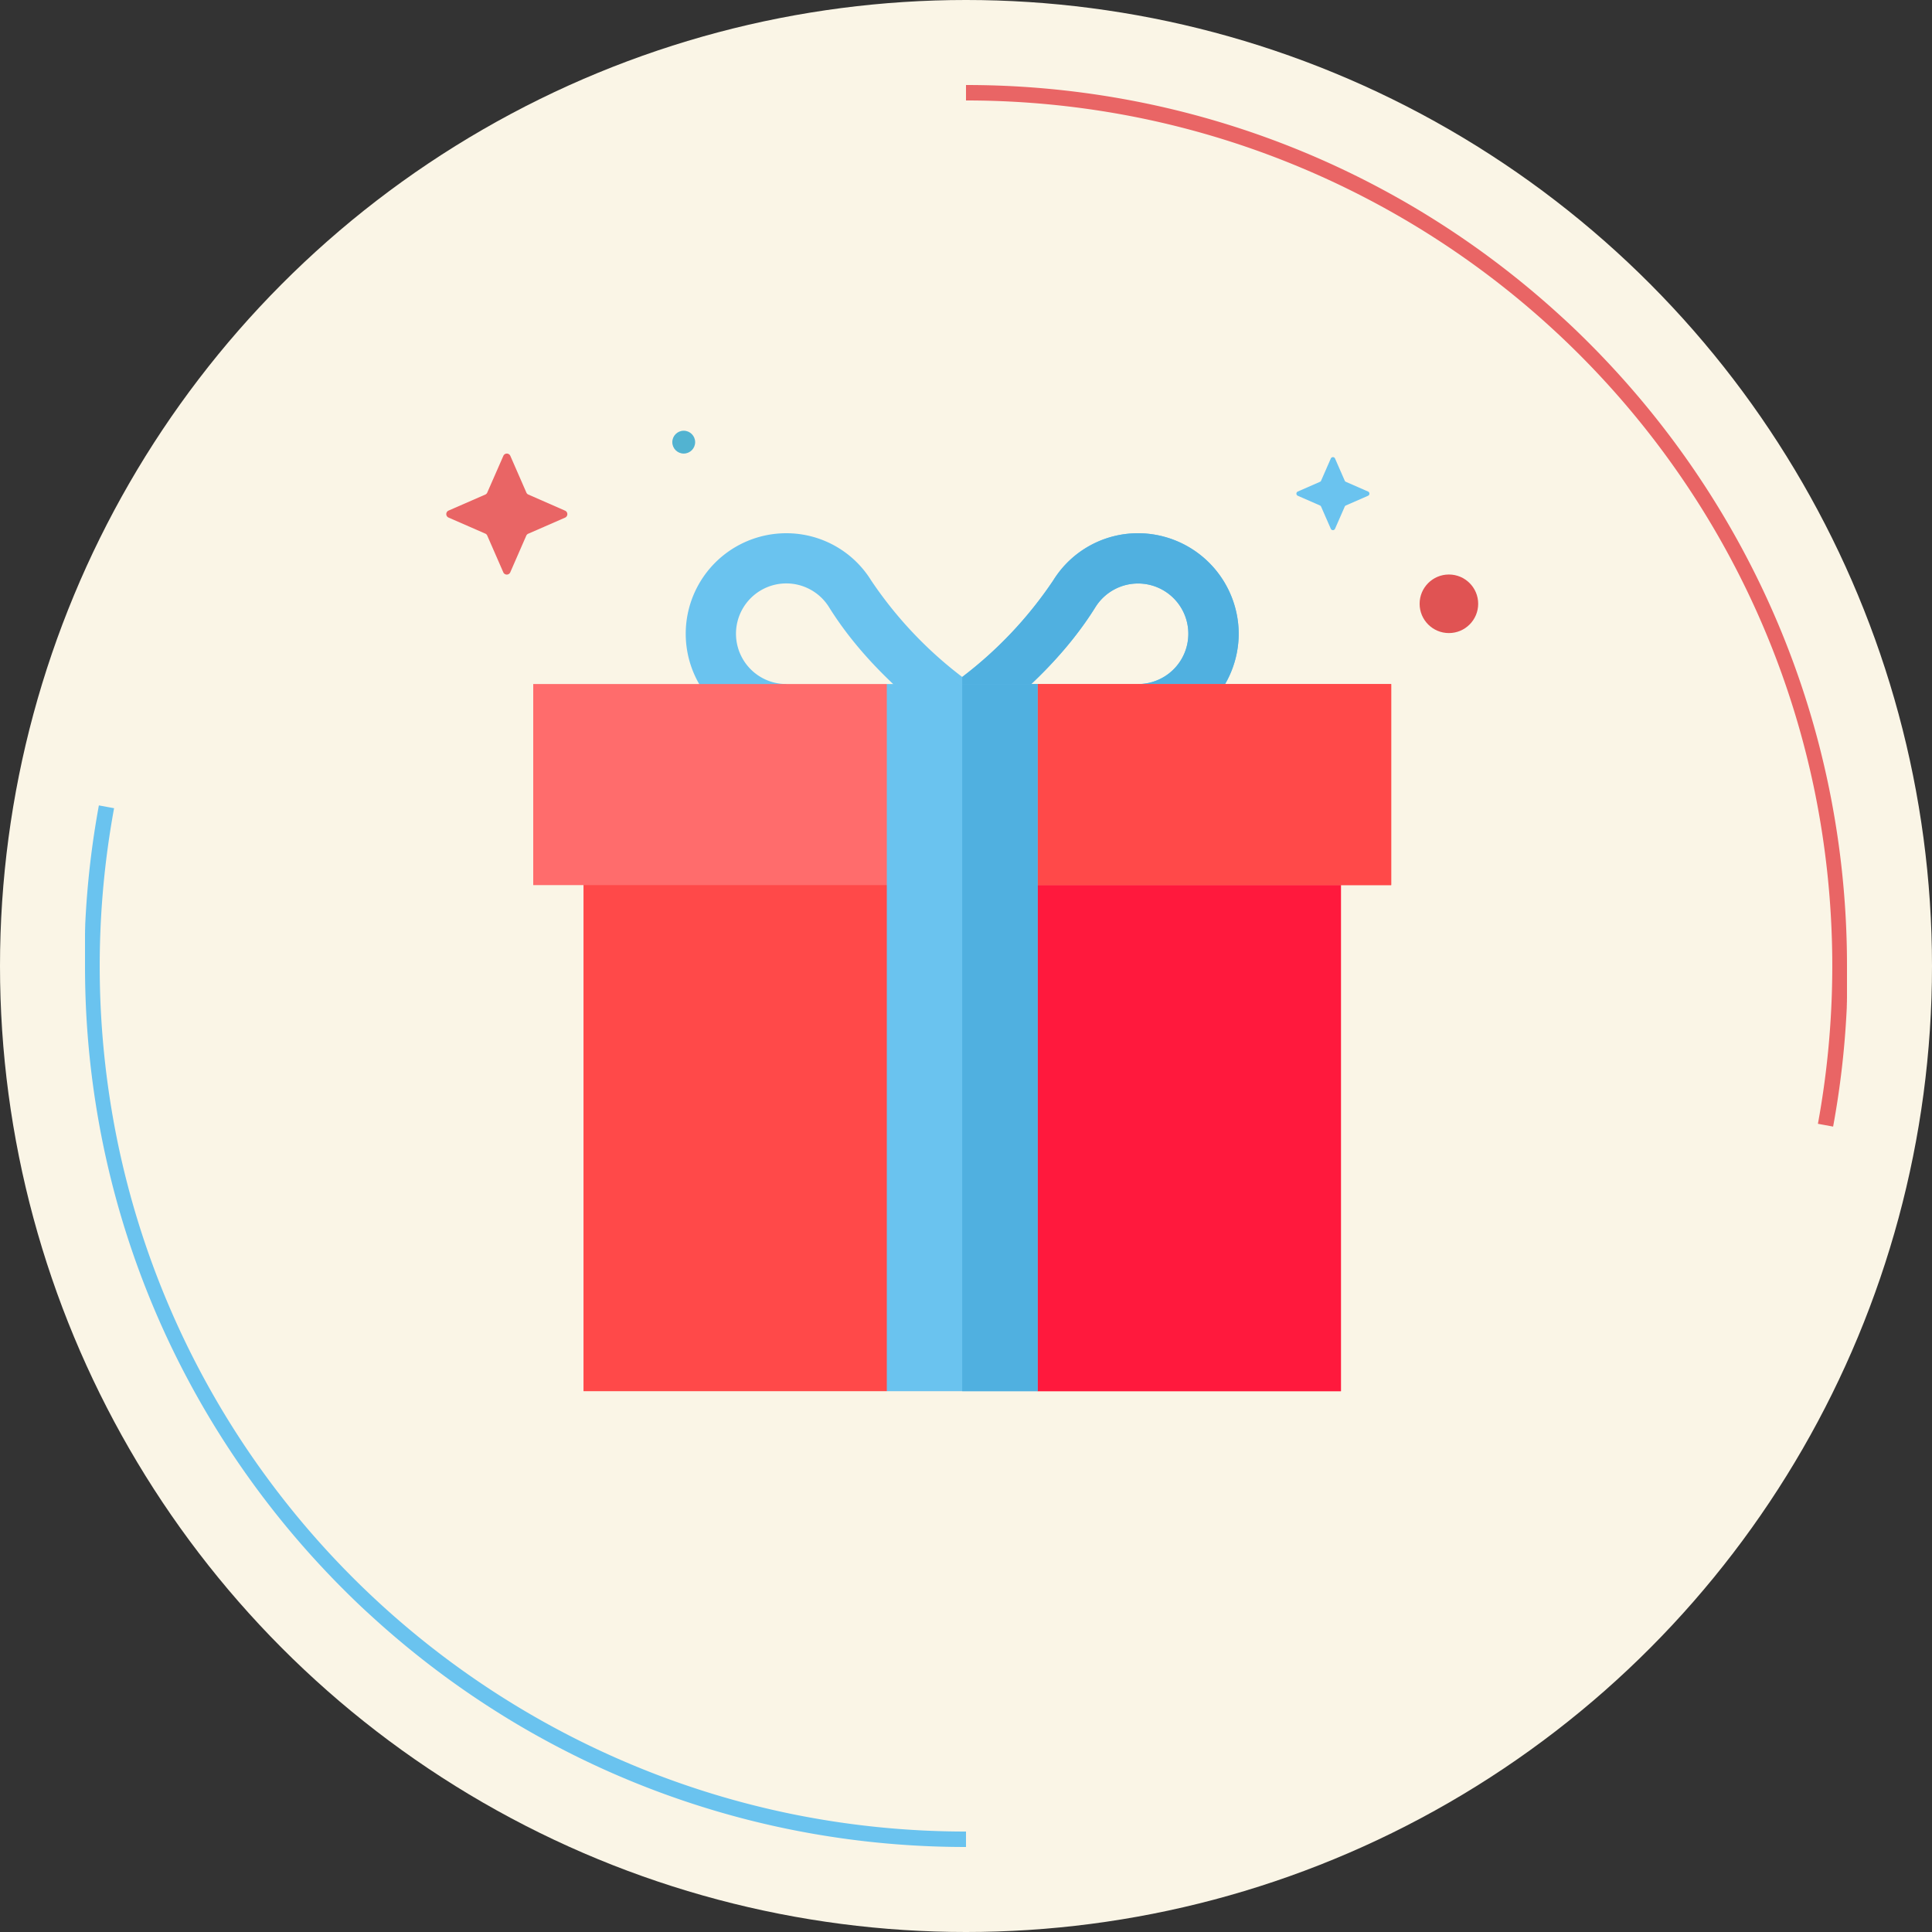
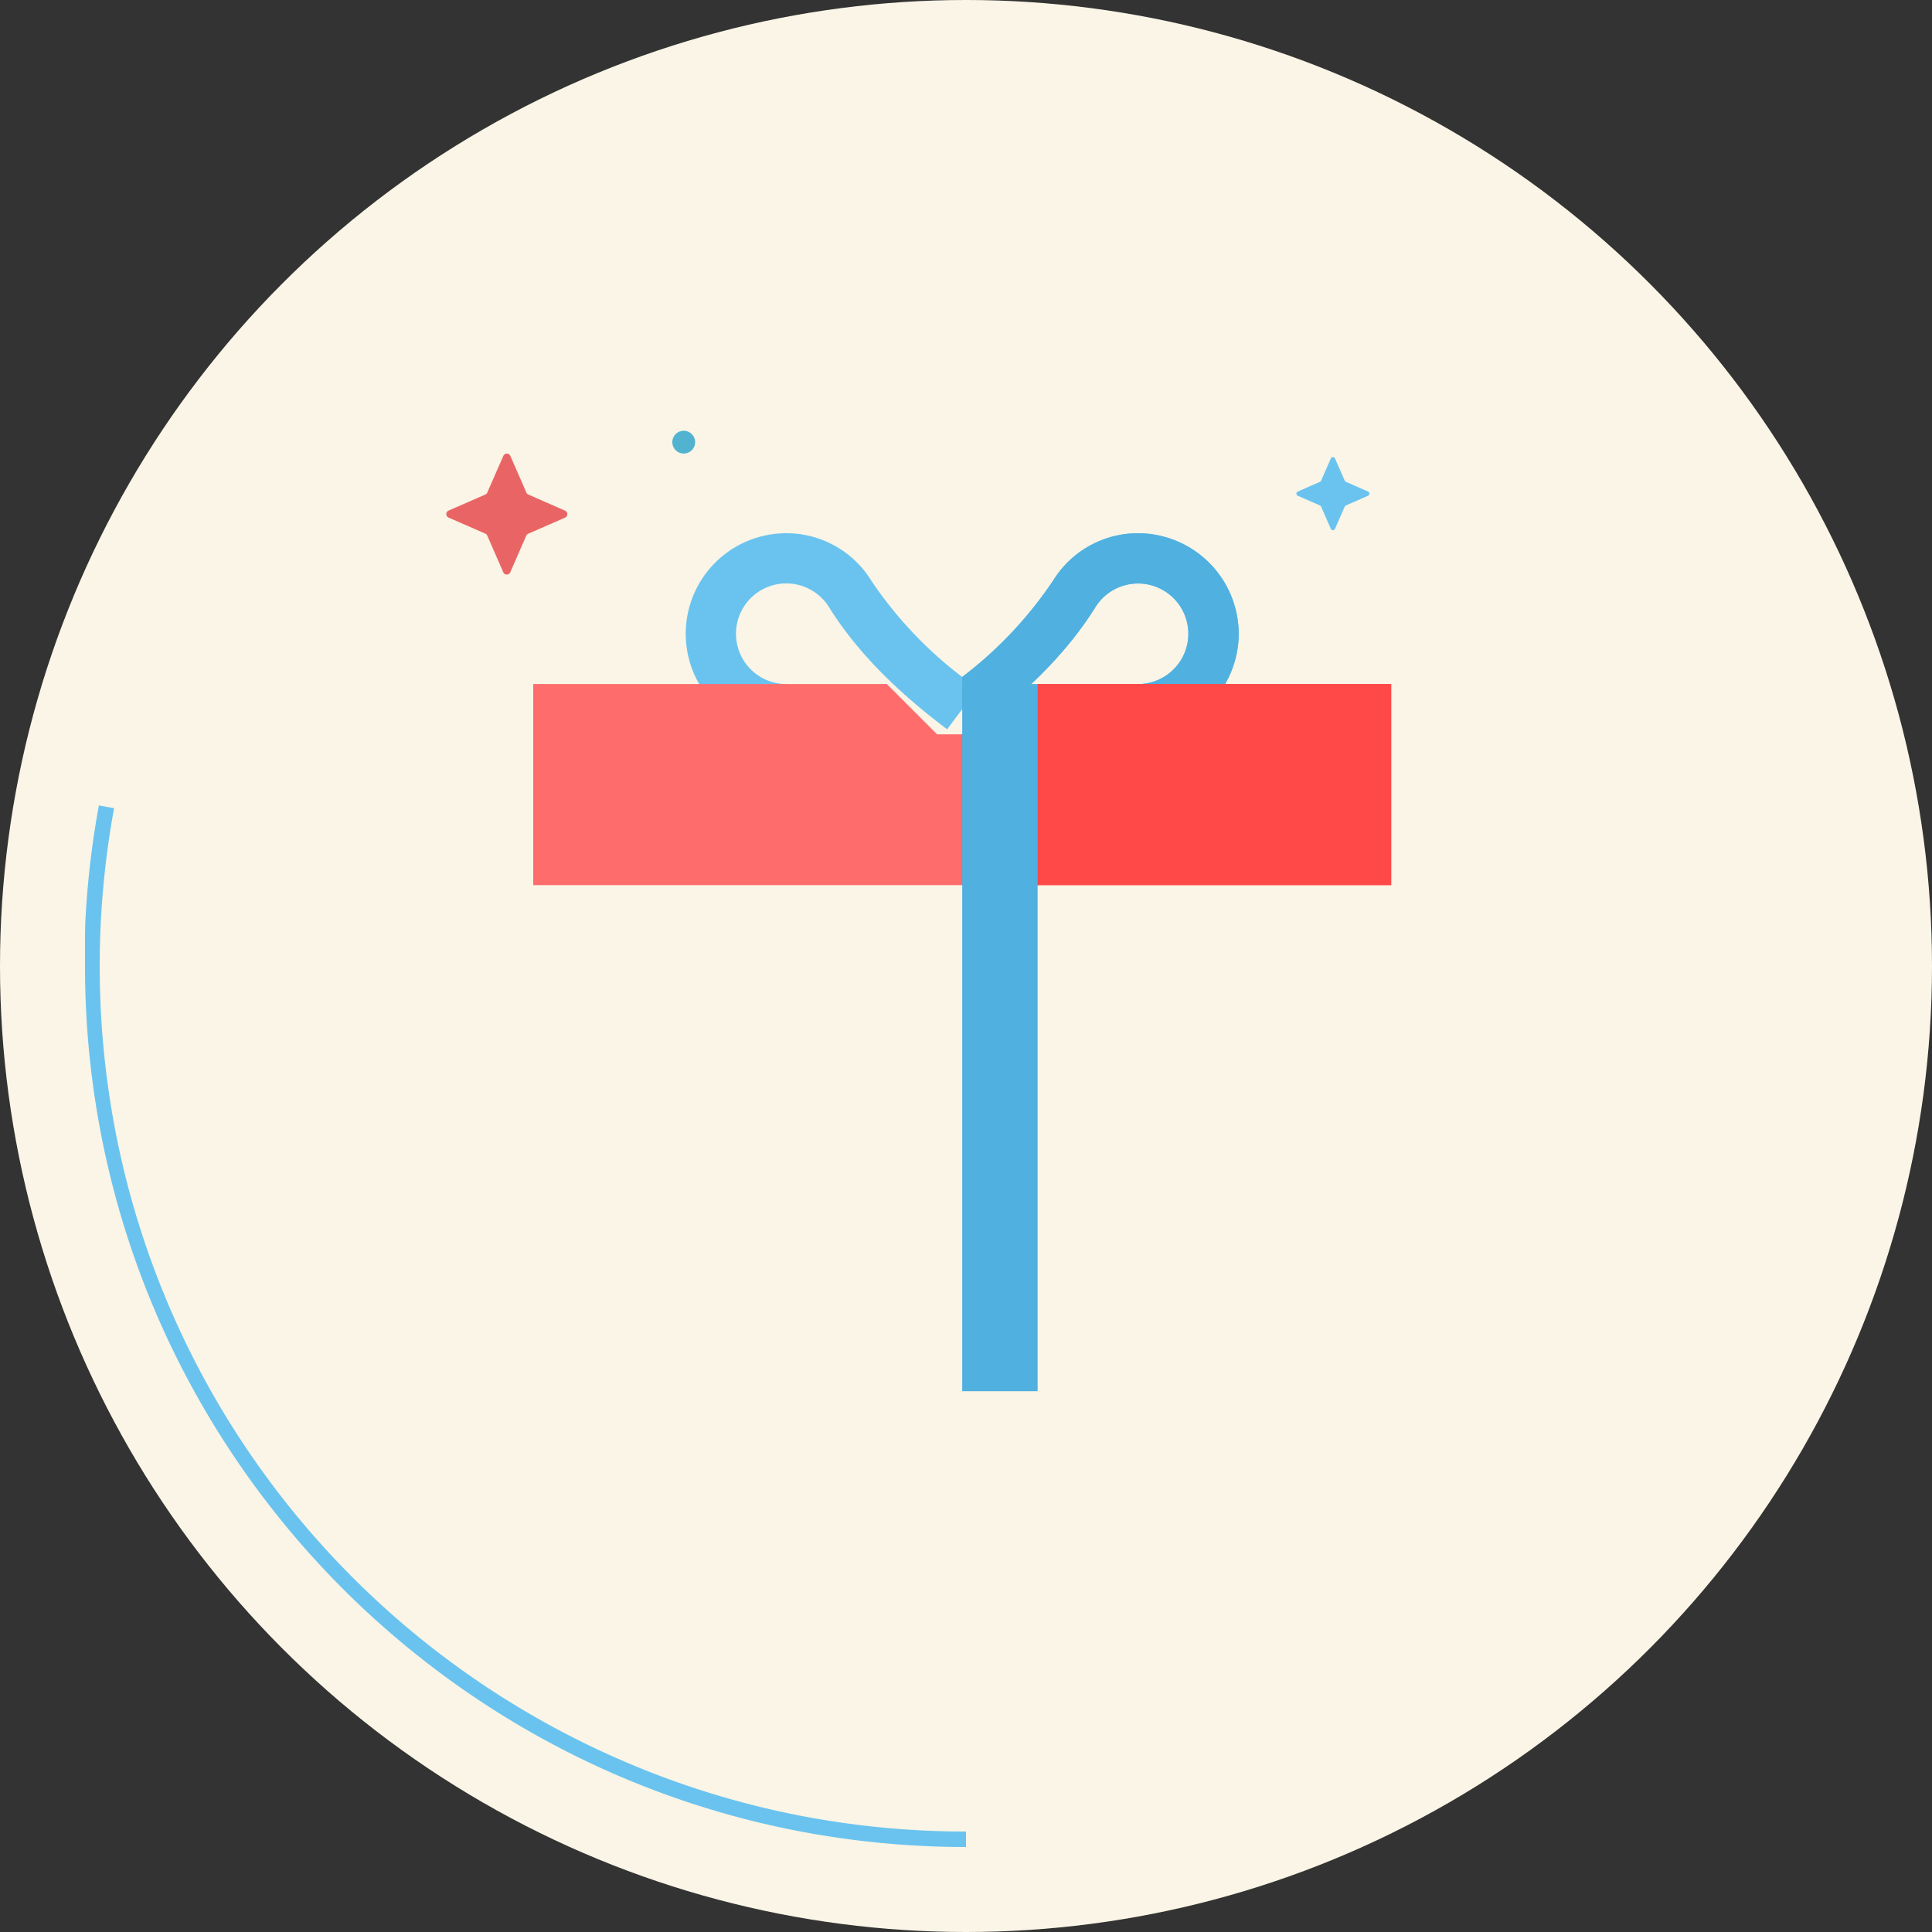
<svg xmlns="http://www.w3.org/2000/svg" width="250" height="250" viewBox="0 0 250 250">
  <rect x="0" y="0" width="250" height="250" fill="#333333" stroke="none" />
  <g id="Group_12751" data-name="Group 12751" transform="translate(-905 -2253)">
    <g id="Group_12591" data-name="Group 12591">
      <circle id="Ellipse_1386" data-name="Ellipse 1386" cx="125" cy="125" r="125" transform="translate(905 2253)" fill="#faf5e6" />
      <g id="giftbox" transform="translate(974 2322)">
        <path id="Path_33917" data-name="Path 33917" d="M162.556,13.01a13.048,13.048,0,0,1-13.01,13.01V19.515a6.505,6.505,0,1,0-5.529-9.953c-3.447,5.53-8.457,10.669-15.287,15.808l-1.952-2.6-1.952,2.6C118,20.231,112.987,15.092,109.54,9.562a6.51,6.51,0,1,0-5.529,9.953V26.02a13.01,13.01,0,1,1,0-26.02A12.9,12.9,0,0,1,115,6.115,52.243,52.243,0,0,0,126.778,18.6a52.243,52.243,0,0,0,11.774-12.49A12.9,12.9,0,0,1,149.546,0,13.048,13.048,0,0,1,162.556,13.01Zm0,0" transform="translate(-71.268)" fill="#6ac3ef" />
        <path id="Path_33918" data-name="Path 33918" d="M291.778,13.01a13.048,13.048,0,0,1-13.01,13.01V19.515a6.505,6.505,0,1,0-5.529-9.953c-3.447,5.53-8.457,10.669-15.287,15.808L256,22.768V18.6a52.243,52.243,0,0,0,11.774-12.49A12.9,12.9,0,0,1,278.768,0,13.048,13.048,0,0,1,291.778,13.01Zm0,0" transform="translate(-200.49)" fill="#50b0e0" />
-         <path id="Path_33919" data-name="Path 33919" d="M128.01,180v71.99H88.763l-6.505-6.505H75.753l-6.505,6.505H30V180Zm0,0" transform="translate(-23.495 -140.969)" fill="#ff4949" />
-         <path id="Path_33920" data-name="Path 33920" d="M305.005,180v71.99H265.758l-6.505-6.505H256V180Zm0,0" transform="translate(-200.49 -140.969)" fill="#ff193d" />
        <path id="Path_33921" data-name="Path 33921" d="M111.021,90v26.02H0V90H45.753l6.505,6.505h6.505L65.268,90Zm0,0" transform="translate(0 -70.485)" fill="#ff6c6c" />
        <path id="Path_33922" data-name="Path 33922" d="M311.51,90v26.02H256V96.505h3.253L265.758,90Zm0,0" transform="translate(-200.49 -70.485)" fill="#ff4949" />
-         <path id="Path_33923" data-name="Path 33923" d="M211,90h19.515v91.505H211Zm0,0" transform="translate(-165.247 -70.485)" fill="#6ac3ef" />
        <path id="Path_33924" data-name="Path 33924" d="M256,90h9.758v91.505H256Zm0,0" transform="translate(-200.49 -70.485)" fill="#50b0e0" />
      </g>
      <g id="Group_12518" data-name="Group 12518" transform="translate(309.51 -25)">
        <path id="Path_33925" data-name="Path 33925" d="M13.387,14.216l4.757-2.078a.493.493,0,0,0,0-.9L13.387,9.151a.475.475,0,0,1-.252-.252L11.056,4.142a.493.493,0,0,0-.9,0L8.07,8.9a.475.475,0,0,1-.252.252L3.061,11.229a.493.493,0,0,0,0,.9l4.757,2.078a.475.475,0,0,1,.252.252l2.078,4.757a.493.493,0,0,0,.9,0l2.078-4.757a.555.555,0,0,1,.257-.247Z" transform="translate(650.469 2332.843)" fill="#e96565" />
        <circle id="Ellipse_1389" data-name="Ellipse 1389" cx="1.478" cy="1.478" r="1.478" transform="translate(682.486 2333.736)" fill="#52b3d1" />
        <path id="Path_33926" data-name="Path 33926" d="M30.98,10.194l2.87-1.256a.3.3,0,0,0,0-.545L30.98,7.137a.278.278,0,0,1-.151-.151l-1.256-2.87a.3.3,0,0,0-.545,0l-1.256,2.87a.278.278,0,0,1-.151.151L24.75,8.393a.3.3,0,0,0,0,.545l2.87,1.256a.278.278,0,0,1,.151.151l1.256,2.87a.3.3,0,0,0,.545,0l1.256-2.87A.278.278,0,0,1,30.98,10.194Z" transform="translate(738.669 2333.212)" fill="#6ac3ef" />
-         <circle id="Ellipse_1390" data-name="Ellipse 1390" cx="3.789" cy="3.789" r="3.789" transform="translate(779.188 2352.341)" fill="#e05353" />
      </g>
      <g id="Group_12545" data-name="Group 12545" transform="translate(620)">
-         <path id="Ellipse_1391" data-name="Ellipse 1391" d="M114,0q.945,0,1.887.015a114.38,114.38,0,0,1,21.088,2.3q3.07.628,6.079,1.419A113.241,113.241,0,0,1,168.93,14.082q3.093,1.7,6.065,3.591l.185.117.02.013q3.272,2.086,6.387,4.383l.037.028.081.06.241.179.052.039a114.57,114.57,0,0,1,9.018,7.457l.026.024.14.129.22.2.11.1.4.369.273.256.082.077.347.329.037.036.058.055.089.086.029.027.03.029.034.033.351.338,0,0,.41.4.064.063.114.112.26.255.009.009.3.3,0,0,.044.044.046.046.045.045.166.166.106.106.044.044.244.246.083.084.205.208.116.118.126.129.077.079.041.042.046.047.046.048.011.012.267.276.049.051a114.589,114.589,0,0,1,10.351,12.4q1.918,2.658,3.686,5.431l.013.02.117.185q1.886,2.972,3.591,6.065a113.241,113.241,0,0,1,10.347,25.876q.79,3.008,1.419,6.079a114.38,114.38,0,0,1,2.3,21.088q.015.942.015,1.887h0c0,.015,0,.028,0,.044v.016c0,.012,0,.016,0,.028s0,.012,0,.019,0,.018,0,.025,0,.012,0,.019,0,.018,0,.026,0,.012,0,.019v.025c0,.006,0,.013,0,.019s0,.017,0,.024v.02c0,.008,0,.017,0,.025v.045c0,.006,0,.012,0,.018s0,.022,0,.033v.01c0,.015,0,.029,0,.044s0,.008,0,.012v.094c0,.008,0,.019,0,.027v.017c0,.008,0,.019,0,.027v.044c0,.006,0,.012,0,.018v.025c0,.006,0,.013,0,.02v.043c0,.012,0,.023,0,.034v.06c0,.012,0,.026,0,.037v.088c0,.006,0,.012,0,.018v.026c0,.006,0,.012,0,.018v1.44l0,.09v.317l0,.1v.349l0,.108v.267q0,.075,0,.15v.261q0,.079-.006.157h0v.253q0,.119-.01.238v.131l0,.036v.005q-.005.121-.011.242v0l0,.038v0l0,.035v.008l0,.035v.005l0,.037v0c-.005.109-.01.218-.016.327h0a114.25,114.25,0,0,1-1.752,15.087l-1.967-.363a113.161,113.161,0,0,0-.416-43.007,111.376,111.376,0,0,0-16.851-40.045A112.332,112.332,0,0,0,157.595,10.8a111.422,111.422,0,0,0-21.021-6.525A112.84,112.84,0,0,0,114,2V0Z" transform="translate(296 2264)" fill="#e96565" />
        <path id="Ellipse_1392" data-name="Ellipse 1392" d="M114,0q.945,0,1.887.015a114.38,114.38,0,0,1,21.088,2.3q3.07.628,6.079,1.419A113.241,113.241,0,0,1,168.93,14.082q3.093,1.7,6.065,3.591l.185.117.02.013q3.272,2.086,6.387,4.383l.037.028.081.06.241.179.052.039a114.57,114.57,0,0,1,9.018,7.457l.026.024.14.129.22.2.11.1.4.369.273.256.082.077.347.329.037.036.058.055.089.086.029.027.03.029.034.033.351.338,0,0,.41.4.064.063.114.112.26.255.009.009.3.3,0,0,.044.044.046.046.045.045.166.166.106.106.044.044.244.246.083.084.205.208.116.118.126.129.077.079.041.042.046.047.046.048.011.012.267.276.049.051a114.589,114.589,0,0,1,10.351,12.4q1.918,2.658,3.686,5.431l.013.02.117.185q1.886,2.972,3.591,6.065a113.241,113.241,0,0,1,10.347,25.876q.79,3.008,1.419,6.079a114.38,114.38,0,0,1,2.3,21.088q.015.942.015,1.887h0c0,.015,0,.028,0,.044v.016c0,.012,0,.016,0,.028s0,.012,0,.019,0,.018,0,.025,0,.012,0,.019,0,.018,0,.026,0,.012,0,.019v.025c0,.006,0,.013,0,.019s0,.017,0,.024v.02c0,.008,0,.017,0,.025v.045c0,.006,0,.012,0,.018s0,.022,0,.033v.01c0,.015,0,.029,0,.044s0,.008,0,.012v.094c0,.008,0,.019,0,.027v.017c0,.008,0,.019,0,.027v.044c0,.006,0,.012,0,.018v.025c0,.006,0,.013,0,.02v.043c0,.012,0,.023,0,.034v.06c0,.012,0,.026,0,.037v.088c0,.006,0,.012,0,.018v.026c0,.006,0,.012,0,.018v1.44l0,.09v.317l0,.1v.349l0,.108v.267q0,.075,0,.15v.261q0,.079-.006.157h0v.253q0,.119-.01.238v.131l0,.036v.005q-.005.121-.011.242v0l0,.038v0l0,.035v.008l0,.035v.005l0,.037v0c-.005.109-.01.218-.016.327h0a114.25,114.25,0,0,1-1.752,15.087l-1.967-.363a113.161,113.161,0,0,0-.416-43.007,111.376,111.376,0,0,0-16.851-40.045A112.332,112.332,0,0,0,157.595,10.8a111.422,111.422,0,0,0-21.021-6.525A112.84,112.84,0,0,0,114,2V0Z" transform="translate(524 2492) rotate(180)" fill="#6ac3ef" />
      </g>
    </g>
  </g>
</svg>